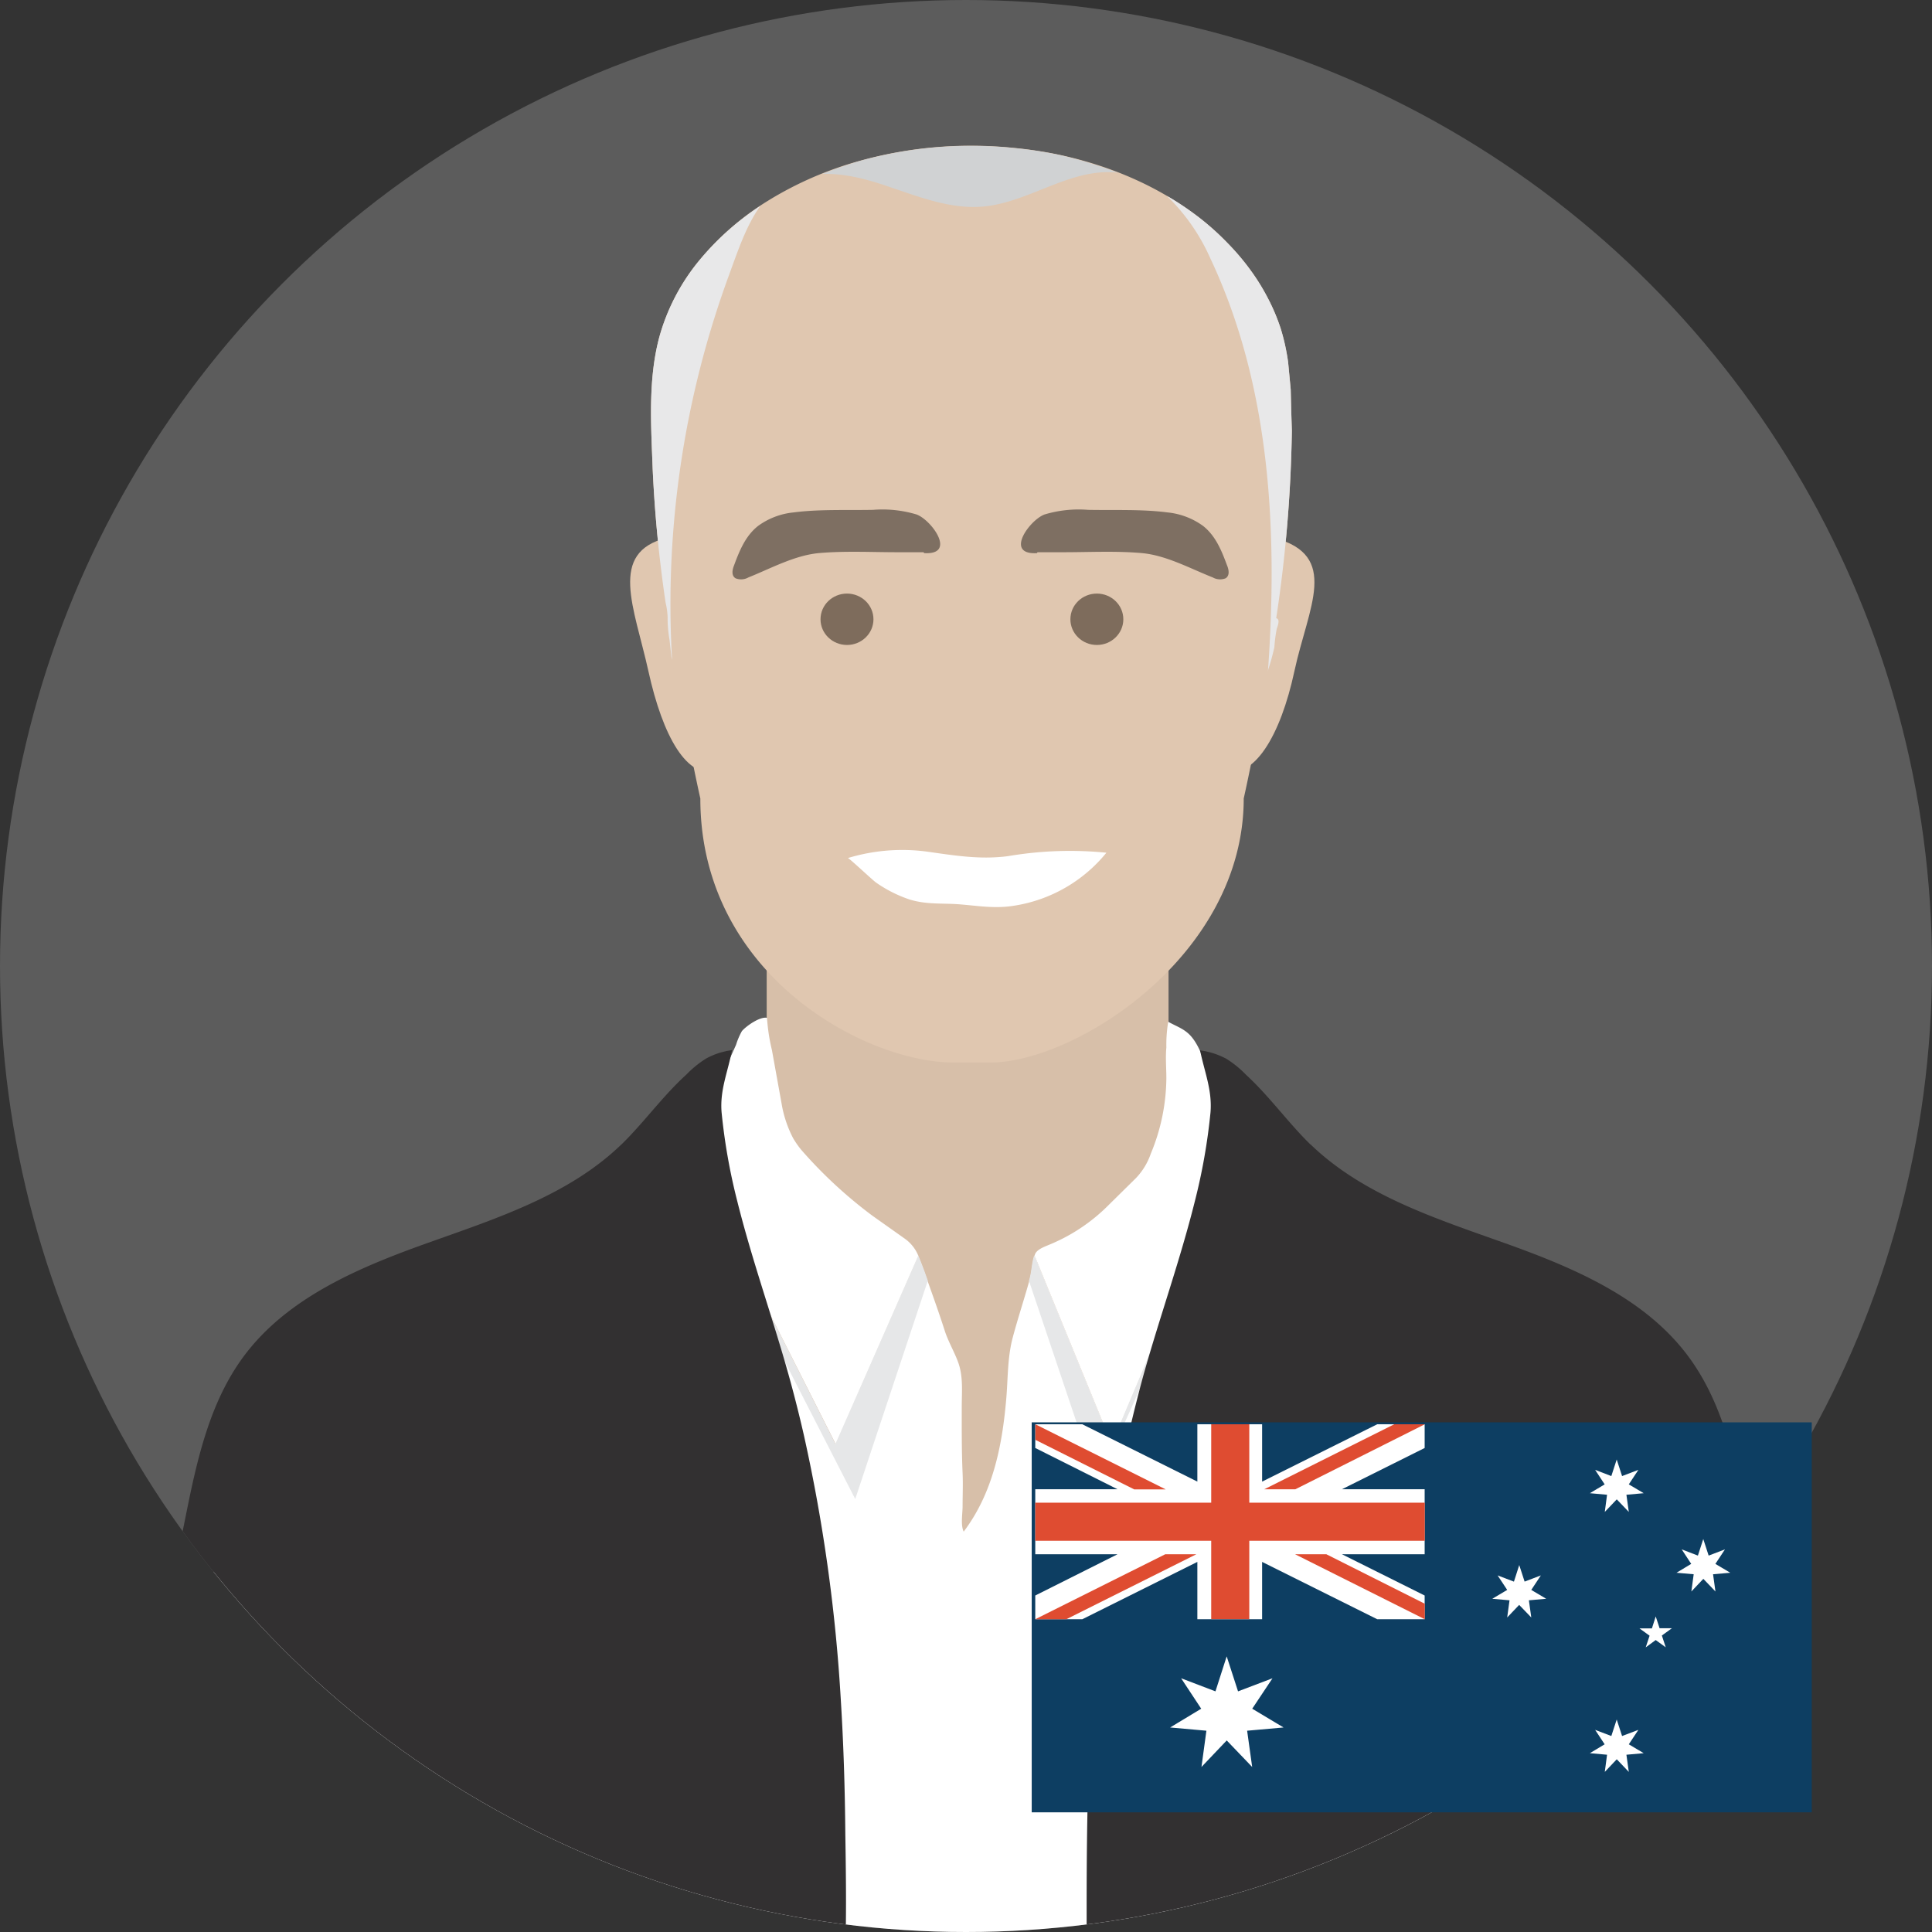
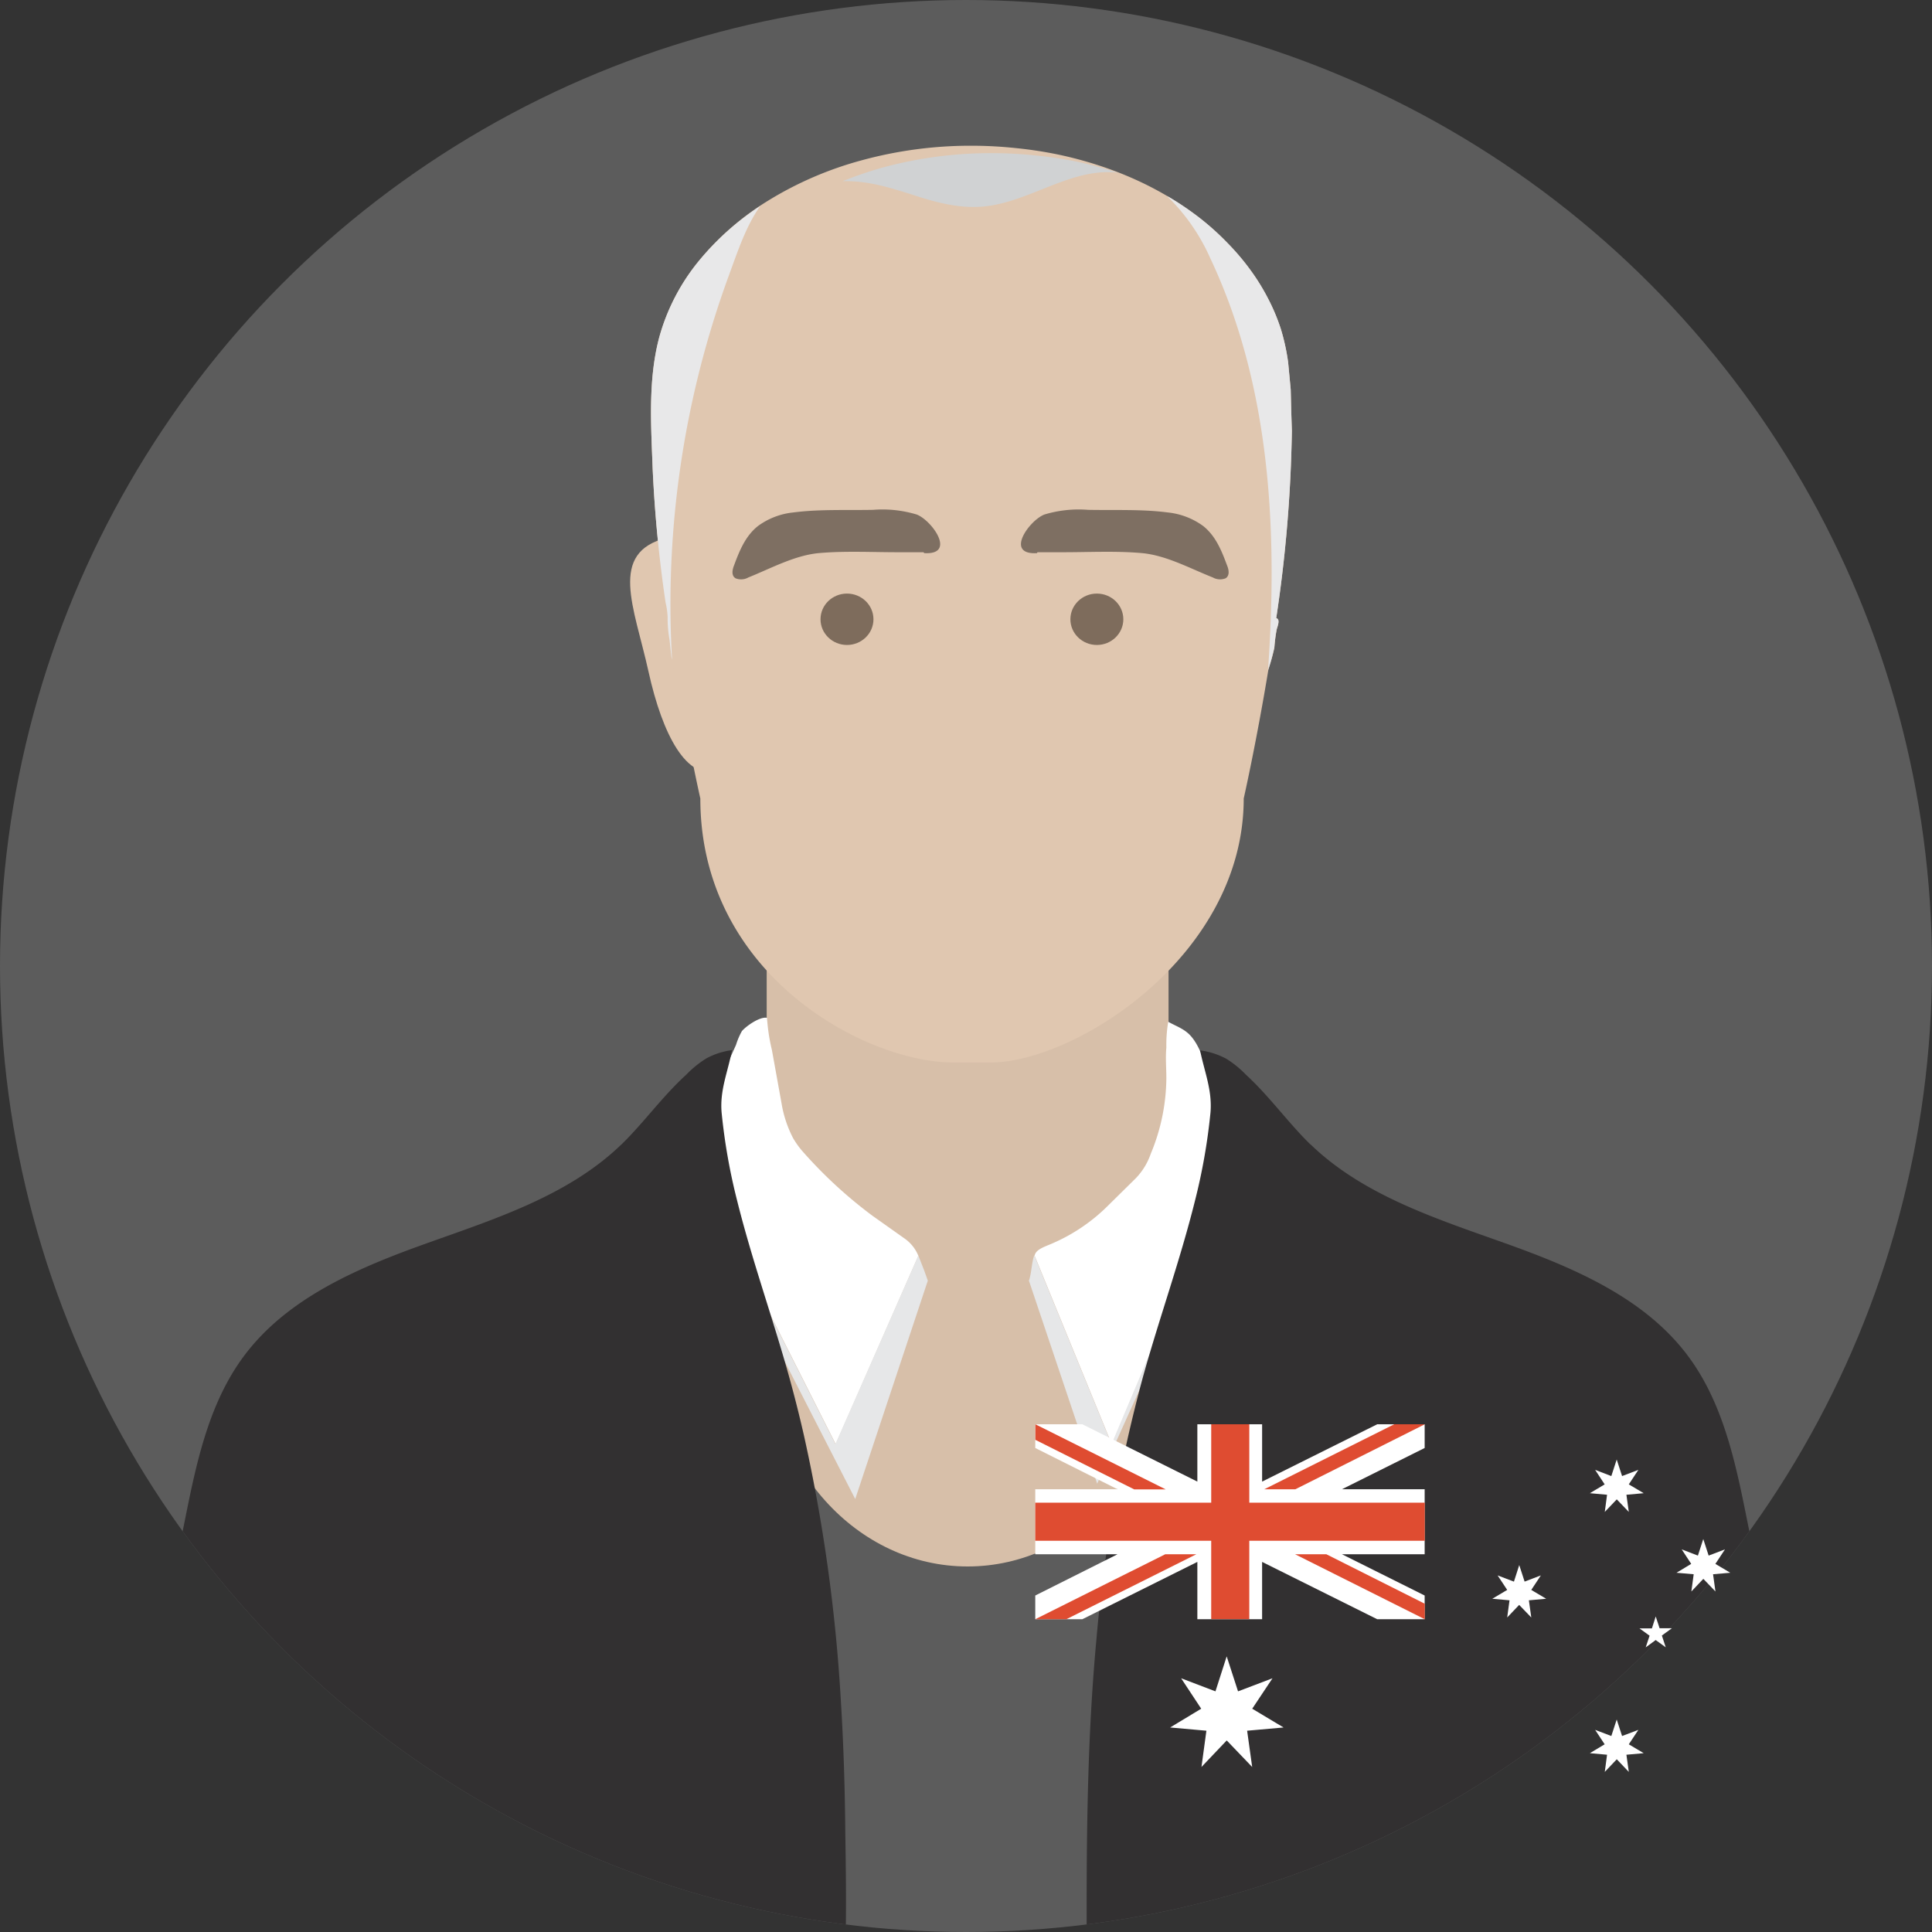
<svg xmlns="http://www.w3.org/2000/svg" id="Total-Synergy-crEAte-infographic-testimonial-Rob-McGowan" width="350" height="350" viewBox="0 0 350 350">
  <rect x="0" y="0" width="350" height="350" fill="#333333" stroke="none" />
  <defs>
    <clipPath id="clip-path">
      <circle id="Ellipse_236" data-name="Ellipse 236" cx="175" cy="175" r="175" fill="none" />
    </clipPath>
  </defs>
  <g id="Group_572" data-name="Group 572" clip-path="url(#clip-path)">
    <circle id="Ellipse_233" data-name="Ellipse 233" cx="175" cy="175" r="175" fill="#fff" opacity="0.2" />
    <path id="Path_1756" data-name="Path 1756" d="M101.77,43.012V42.93Z" transform="translate(16.962 7.155)" fill="#65554b" />
    <path id="Path_1757" data-name="Path 1757" d="M119.457,101.221c2.567,11.667,0,22.633-5.647,24.5s-10.08-6.347-12.647-18-7.35-21.537,3.337-24.185C110.334,82.134,116.867,89.566,119.457,101.221Z" transform="translate(16.308 13.894)" fill="#e0c7b0" />
    <path id="Path_1758" data-name="Path 1758" d="M119.05,129.08V221.9c0,22.283,16.333,40.367,36.4,40.367s36.4-18.083,36.4-40.367V129.08Z" transform="translate(19.842 21.513)" fill="#d7bfa9" />
    <g id="Group_569" data-name="Group 569" transform="translate(117.939 26.402)">
-       <path id="Path_1759" data-name="Path 1759" d="M185.142,101.223c-2.567,11.667,0,22.633,5.647,24.5s10.5-6.347,13.008-18,8.342-21-3.71-24.185c-5.752-1.482-12.332,6.032-14.933,17.687Z" transform="translate(-87.248 -12.51)" fill="#e0c7b0" />
      <path id="Path_1760" data-name="Path 1760" d="M214.35,108.228a250.831,250.831,0,0,0,2.835-33.95l-.117-3.733-.093-3.768-.467-4.935a38.976,38.976,0,0,0-1.307-5.973,35.593,35.593,0,0,0-2.333-5.565,38.781,38.781,0,0,0-3.232-5.215,43.355,43.355,0,0,0-4.083-4.807,48.056,48.056,0,0,0-4.853-4.4,53.849,53.849,0,0,0-5.588-3.838,59.689,59.689,0,0,0-6.23-3.267,64.936,64.936,0,0,0-6.8-2.625,71.271,71.271,0,0,0-7.28-1.937,74.4,74.4,0,0,0-7.7-1.167,76.451,76.451,0,0,0-8-.42,74.935,74.935,0,0,0-19.833,2.637,64.062,64.062,0,0,0-16.928,7.292A50.248,50.248,0,0,0,109.677,43.6a37.578,37.578,0,0,0-7.117,13.813c-2.03,7.7-1.458,15.925-1.167,23.823a239.89,239.89,0,0,0,2.333,24.15,13.5,13.5,0,0,1,.373,2.7,22.168,22.168,0,0,0,.338,4.013l.35,3.15c.432,3,1.4,6.043,1.937,9.065,1.773,9.858,3.3,16.567,3.3,16.567,0,31.885,29.808,47.833,45.92,47.833h6.6c15.365,0,45.92-19.32,45.92-47.833,0,0,2.252-9.917,4.468-23.333a38.675,38.675,0,0,0,1.085-3.943,28.834,28.834,0,0,1,.42-3.29c.152-.642.7-1.937-.093-2.1Z" transform="translate(-101.091 -22.63)" fill="#e0c7b0" />
    </g>
    <g id="Group_570" data-name="Group 570" transform="translate(148.645 107.532)">
      <ellipse id="Ellipse_234" data-name="Ellipse 234" cx="4.795" cy="4.655" rx="4.795" ry="4.655" transform="translate(45.267)" fill="#7e6c5c" />
      <ellipse id="Ellipse_235" data-name="Ellipse 235" cx="4.795" cy="4.655" rx="4.795" ry="4.655" fill="#7e6c5c" />
    </g>
    <path id="Path_1761" data-name="Path 1761" d="M148.343,86.856h-4.725c-4.667,0-9.485-.257-14.152.152-4.433.385-8.808,2.8-12.833,4.41a2.7,2.7,0,0,1-2.333.163c-.817-.5-.583-1.575-.28-2.333.968-2.6,2.03-5.32,4.352-7.152a13.09,13.09,0,0,1,6.428-2.45c4.667-.607,9.683-.373,14.408-.467a21.443,21.443,0,0,1,7.887.84c2.73,1.015,7.3,7.35,1.377,7Zm20.65,0h4.713c4.667,0,9.473-.257,14.14.152,4.433.385,8.808,2.8,12.892,4.41a2.718,2.718,0,0,0,2.333.163c.793-.5.583-1.575.268-2.333-.968-2.6-2.03-5.32-4.34-7.152a13.183,13.183,0,0,0-6.44-2.45c-4.667-.607-9.683-.373-14.408-.467a21.443,21.443,0,0,0-7.887.84c-2.718,1.015-7.3,7.35-1.365,7Z" transform="translate(18.957 13.185)" fill="#544b42" opacity="0.7" />
    <g id="Group_571" data-name="Group 571" transform="translate(38.722 153.982)">
-       <path id="Path_1762" data-name="Path 1762" d="M175.652,133.251a19.627,19.627,0,0,0,2.007-.245,66.674,66.674,0,0,1,17.243-.525,26.833,26.833,0,0,1-16.812,9.613c-3.43.548-6.452,0-9.847-.268-3.092-.233-5.95.082-9.042-.887a23.765,23.765,0,0,1-6-3.033c-.607-.4-4.947-4.515-5.133-4.457a33.833,33.833,0,0,1,14.327-1.167c4.48.63,8.808,1.342,13.242.968Zm-70.5,187.518a87.739,87.739,0,0,0,11.492,5.833c15.692,6.417,33.087,6.883,50.05,7.233,18.41.385,37.333.7,54.682-5.367,21.723-7.583,39.013-24.383,60.037-33.752,6.7-2.987,13.918-5.308,19.3-10.29,9.94-9.217,5.53-26.833.817-37.707-6.02-13.883-16.823-25.2-28.968-33.95a134.4,134.4,0,0,0-22.47-12.962c-4.317-1.983-8.575-3.5-13.032-5.063-3.92-1.435-7.677-3.29-11.667-4.748l-6.7-2.508-.642-.28-22.167,52.5-14-34.207c-.432,1.167-.49,2.835-.782,3.932-.992,3.652-2.217,7.28-3.185,10.943s-.84,7.548-1.167,11.142c-.735,8.517-2.45,17-7.7,23.952-.583-1.167-.2-3.267-.2-4.608,0-1.983.093-4.013,0-6-.175-3.967-.152-7.992-.152-11.982,0-2.683.292-5.46-.63-8.027-.7-1.948-1.82-3.8-2.45-5.775-1.167-3.64-2.473-7.233-3.768-10.85-.327-.91-.642-1.82-1.05-2.683l-15.015,34.137-25.818-51.333c-1.377.665-3.5.583-4.807.758a42.5,42.5,0,0,0-7.642,1.668c-3.5,1.167-6.743,2.777-10.185,3.967-3.792,1.33-7.548,2.8-11.235,4.433-14.467,6.347-28.35,15.085-38.593,27.253-8.82,10.5-14.315,23.45-14.315,37.275a61.588,61.588,0,0,0,2.893,17.99c1.8,5.833,4.667,5.693,10.348,7.467a151.664,151.664,0,0,1,34.452,15.7c6.848,4.235,13.358,9.018,20.148,13.347,2.543,1.633,5.052,2.543,7.28,4.6a34.533,34.533,0,0,0,8.307,5.6,52.978,52.978,0,0,0,17.7,4.795c10.733,1.167,21.583,0,32.375.513,10.967.5,21.9,2.66,32.865,2.065a66.021,66.021,0,0,0,41.778-18.212" transform="translate(-33.19 -131.985)" fill="#fff" />
      <path id="Path_1763" data-name="Path 1763" d="M205.637,182.823c-.373-.2-.513-.42-.758-1.073a43,43,0,0,1-1.622-5.833,60.49,60.49,0,0,0-2.135-7.513c-.782-2.158-1.633-4.958-3.08-6.767-1.237-1.552-2.648-1.925-4.34-2.87a25.3,25.3,0,0,0-.338,4.667c-.175,1.808,0,3.733,0,5.53a36.167,36.167,0,0,1-2.823,13.708,12.028,12.028,0,0,1-2.672,4.4l-4.853,4.783a32.527,32.527,0,0,1-10.162,7c-1.167.537-2.777.98-3.243,1.937a2.879,2.879,0,0,0-.117.338l14,34.207Zm-57.2,18.34a7.082,7.082,0,0,0-2.555-3.173l-5.763-4.083a82.344,82.344,0,0,1-12.833-11.865,15.787,15.787,0,0,1-1.54-2.193,21,21,0,0,1-2.088-6.277l-1.75-9.683a33.6,33.6,0,0,1-.887-5.833c-1.26-.28-3.757,1.47-4.55,2.4a12.834,12.834,0,0,0-1.062,2.485l-3.15,7a29.889,29.889,0,0,0-1.8,6.918,28,28,0,0,1-1.225,3.815,10.5,10.5,0,0,1-.84,2.777,2.578,2.578,0,0,1-.805.572l25.877,51.263Z" transform="translate(-20.79 -127.645)" fill="#fff" />
    </g>
    <path id="Path_1764" data-name="Path 1764" d="M150.4,202.123l-.665-1.867-1.05-2.683-15.027,34.148L107.78,180.458a6.008,6.008,0,0,1-1.68.443l31.15,60.783Zm33.285,29.61-14-34.207c-.432,1.167-.49,2.835-.782,3.932a3.5,3.5,0,0,1-.187.665L181.082,238.9l19.553-43.365,5.53-16.1-.327-.152Z" transform="translate(17.683 29.88)" fill="#e6e7e8" />
-     <path id="Path_1765" data-name="Path 1765" d="M140.8,30.408c5.168,1.773,10.5,3.7,15.948,3.243,8.085-.7,15.283-6.557,23.333-6.23a8.771,8.771,0,0,1,1.167.117c-1.167-.467-2.45-.933-3.675-1.318a71.481,71.481,0,0,0-7.21-1.983,74.4,74.4,0,0,0-7.7-1.167,76.23,76.23,0,0,0-7.992-.42,74.959,74.959,0,0,0-19.833,2.637,70.166,70.166,0,0,0-7.14,2.45c4.433-.14,8.867,1.167,13.1,2.683Z" transform="translate(21.283 3.775)" fill="#d0d2d3" />
+     <path id="Path_1765" data-name="Path 1765" d="M140.8,30.408c5.168,1.773,10.5,3.7,15.948,3.243,8.085-.7,15.283-6.557,23.333-6.23a8.771,8.771,0,0,1,1.167.117a71.481,71.481,0,0,0-7.21-1.983,74.4,74.4,0,0,0-7.7-1.167,76.23,76.23,0,0,0-7.992-.42,74.959,74.959,0,0,0-19.833,2.637,70.166,70.166,0,0,0-7.14,2.45c4.433-.14,8.867,1.167,13.1,2.683Z" transform="translate(21.283 3.775)" fill="#d0d2d3" />
    <path id="Path_1766" data-name="Path 1766" d="M214.35,106.927a250.831,250.831,0,0,0,2.835-33.95l-.117-3.733-.093-3.768-.467-4.935a38.976,38.976,0,0,0-1.307-5.973A35.593,35.593,0,0,0,212.868,49a38.781,38.781,0,0,0-3.232-5.215,43.355,43.355,0,0,0-4.083-4.807,48.056,48.056,0,0,0-4.853-4.4,53.849,53.849,0,0,0-5.588-3.838l-.548-.3a36.062,36.062,0,0,1,7.852,11.293c10.885,23.077,12.25,49.35,10.43,74.9a4.073,4.073,0,0,1,.082-.5,38.679,38.679,0,0,0,1.085-3.943,28.827,28.827,0,0,1,.42-3.29c.163-.525.7-1.82-.082-1.983ZM115.242,44.685c1.517-4.083,3.033-8.808,5.647-12.448a49.245,49.245,0,0,0-11.212,10.057,37.578,37.578,0,0,0-7.117,13.813c-2.03,7.7-1.458,15.925-1.167,23.823a239.9,239.9,0,0,0,2.333,24.15,13.5,13.5,0,0,1,.373,2.695,22.166,22.166,0,0,0,.338,4.013l.35,3.15.117.525a172.97,172.97,0,0,1,10.348-69.79Z" transform="translate(16.848 5.073)" fill="#e8e8e9" />
    <path id="Path_1767" data-name="Path 1767" d="M108.746,180.143c-9.532,9.217-22.668,13.417-35.152,17.873s-25.433,9.917-33.32,20.58c-6.183,8.353-8.458,18.865-10.5,29.05L23.51,278.563c-.432,2.158-.84,4.468,0,6.487,1.54,3.617,6.137,4.515,10.01,5.273,17.943,3.5,33.39,14.408,49.163,23.683,9.835,5.775,20.253,10.99,31.5,13.463s23.252,2.1,34.65,1.167c.933-.082.49-21.63.467-23.66-.07-8.073-.315-16.147-.817-24.2a299.413,299.413,0,0,0-6.65-47.775q-1.256-5.533-2.777-11c-2.952-10.57-6.673-20.918-9.333-31.582a107.472,107.472,0,0,1-2.835-16.065c-.35-4.083,1.167-7.408,1.89-11.317-.35.117-.7.117-1.073.21s-.84.2-1.248.327a14.338,14.338,0,0,0-2.333.992,18.668,18.668,0,0,0-3.628,2.94c-4.293,3.9-7.665,8.668-11.76,12.658Zm124.833,0c9.532,9.217,22.668,13.417,35.152,17.873s25.433,9.917,33.32,20.58c6.183,8.353,8.458,18.865,10.5,29.05l6.265,30.917c.432,2.158.84,4.468,0,6.487-1.54,3.617-6.137,4.515-10.01,5.273-17.943,3.5-33.39,14.408-49.163,23.683-9.835,5.775-20.253,10.99-31.5,13.463a149.217,149.217,0,0,1-17.325,2.975c-1.482.152-17.8,1.073-17.8.42V318.5c0-16.24.268-32.515,1.773-48.708a270.553,270.553,0,0,1,8.493-47.752c2.952-10.57,6.673-20.918,9.333-31.582a107.474,107.474,0,0,0,2.835-16.065c.35-4.083-1.108-7.408-1.89-11.317.35.117.7.117,1.073.21s.84.2,1.248.327a14.337,14.337,0,0,1,2.392.992,18.666,18.666,0,0,1,3.628,2.94c4.2,3.85,7.583,8.633,11.667,12.623Z" transform="translate(3.837 27.173)" fill="#323031" />
  </g>
-   <path id="Path_1768" data-name="Path 1768" d="M160.98,221.3H302.289v70.649H160.98Z" transform="translate(25.925 36.371)" fill="#0d3e62" />
  <path id="Path_1769" data-name="Path 1769" d="M160.98,233.067h14.9l-14.9-7.473V221.3h8.529l20.836,10.383V221.3h11.732v10.383L222.924,221.3h8.6v4.294l-14.982,7.473h14.982v11.779H216.542l14.982,7.473v4.294h-8.6L202.076,246.23v10.383H190.345V246.23l-20.836,10.383H160.98v-4.294l14.9-7.473h-14.9Z" transform="translate(26.567 36.723)" fill="#fff" />
  <path id="Path_1770" data-name="Path 1770" d="M226,221.3l-23.546,11.779h5.631L231.547,221.3Zm5.537,35.313-23.487-11.767h5.666l17.832,8.963v2.816Zm-46.951-23.534L161,221.3v2.816l17.9,8.975h5.69Zm-.059,11.767L160.98,256.613h5.631l23.546-11.767h-5.631ZM160.98,235.5h31.875V221.3h6.9v14.2h31.793v6.9H199.754v14.2h-6.9v-14.2H160.98Z" transform="translate(26.567 36.723)" fill="#df4c31" />
  <path id="Path_1771" data-name="Path 1771" d="M194.657,269.04l6.241-2.37-3.672,5.514,5.678,3.4-6.6.587.915,6.57-4.611-4.81-4.575,4.81.892-6.57-6.57-.587,5.631-3.4-3.637-5.514,6.218,2.37L192.6,262.7Zm69.569-39,2.956-1.126-1.736,2.628,2.7,1.6-3.132.282.434,3.109-2.182-2.276-2.17,2.276.411-3.109-3.109-.282,2.675-1.6-1.725-2.628,2.933,1.126.974-3,.974,3Zm0,47.091,2.956-1.115-1.736,2.616,2.7,1.607-3.132.282.434,3.109-2.182-2.288-2.17,2.288.411-3.109-3.109-.282,2.675-1.607-1.725-2.616,2.933,1.115.974-2.992.974,2.992Zm15.685-32.685,2.956-1.126-1.736,2.628,2.7,1.607-3.121.27.434,3.121-2.194-2.288-2.17,2.288.422-3.121-3.121-.27,2.675-1.607-1.725-2.628,2.933,1.126.974-3,.974,3Zm-33.353,4.716,2.956-1.126-1.736,2.628,2.7,1.6-3.132.282.434,3.109-2.194-2.276-2.17,2.276.422-3.109-3.121-.282,2.7-1.6-1.736-2.628,2.956,1.126.962-3,.974,3Zm23.757,6.335-.68,2.135h-2.253l1.83,1.326-.7,2.112,1.807-1.326,1.818,1.314-.7-2.135,1.818-1.314h-2.229l-.7-2.135Z" transform="translate(29.626 37.365)" fill="#fff" />
</svg>